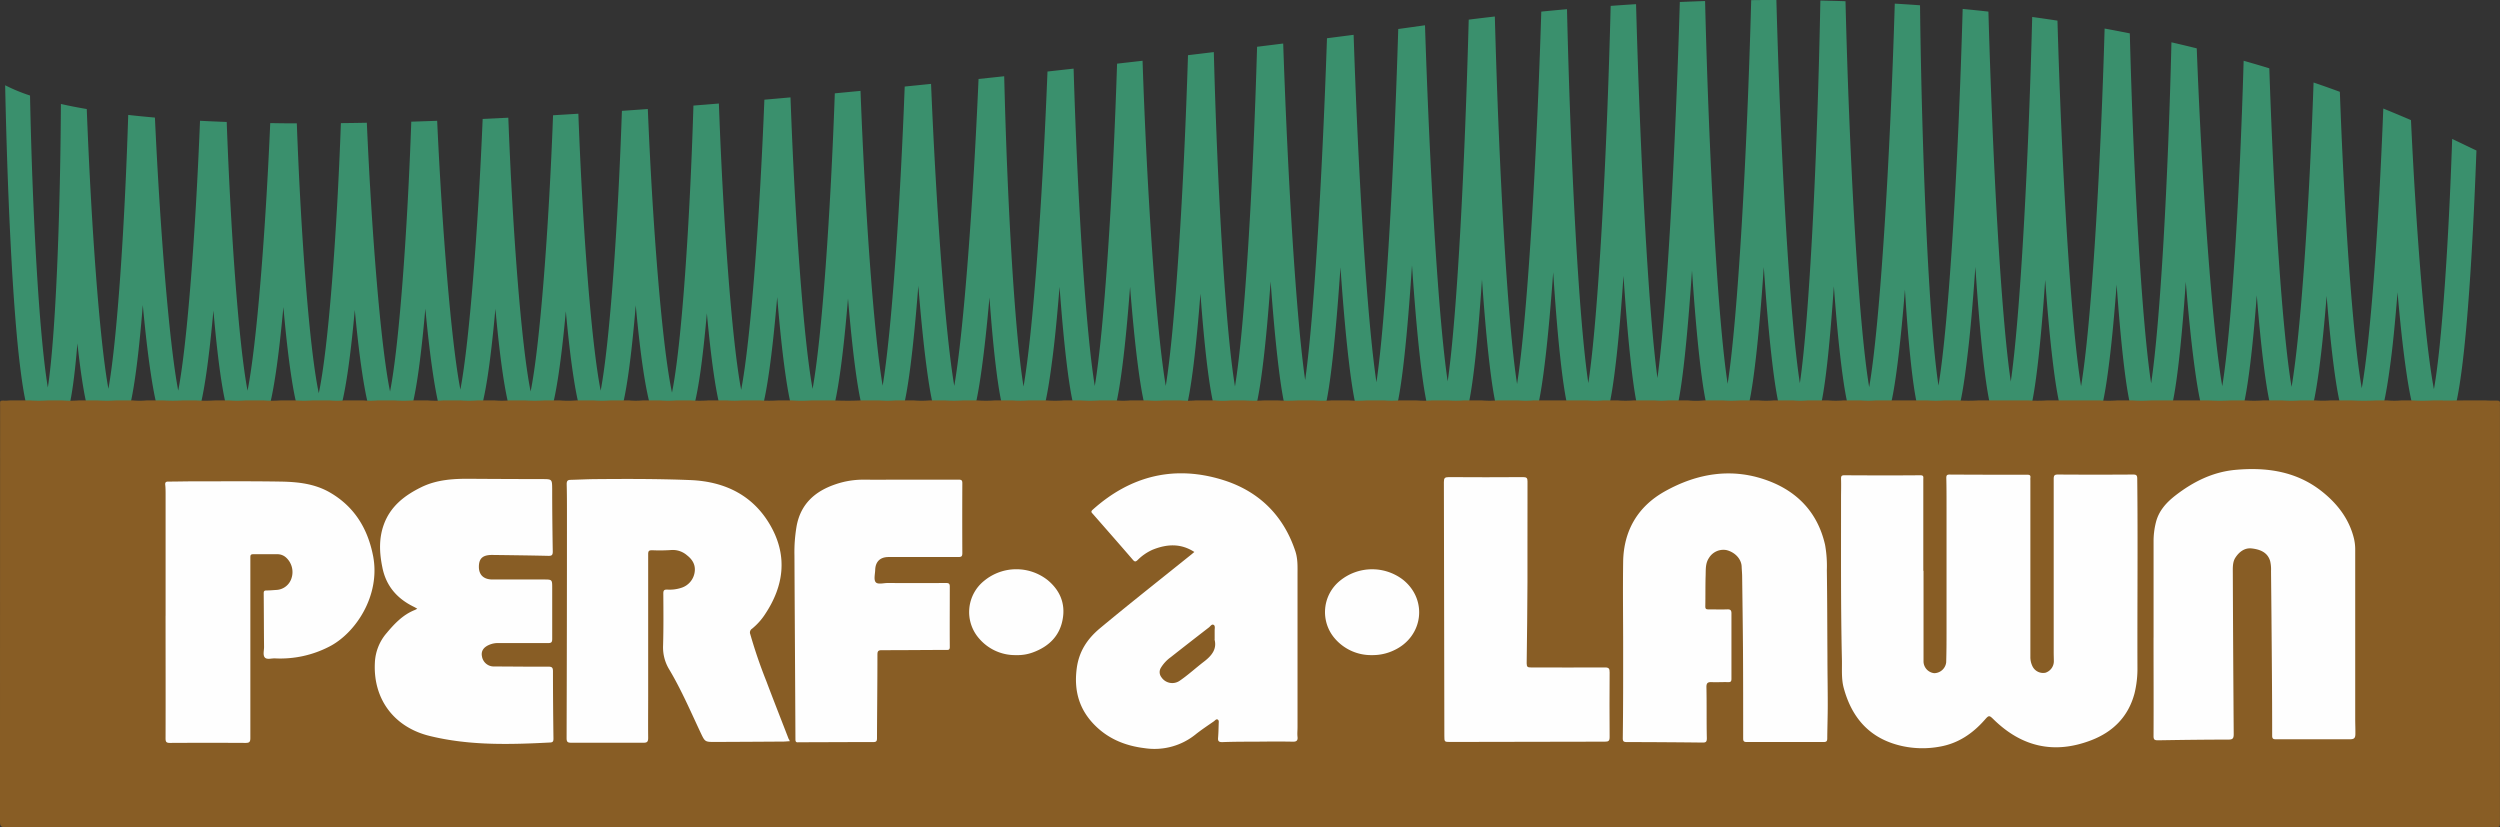
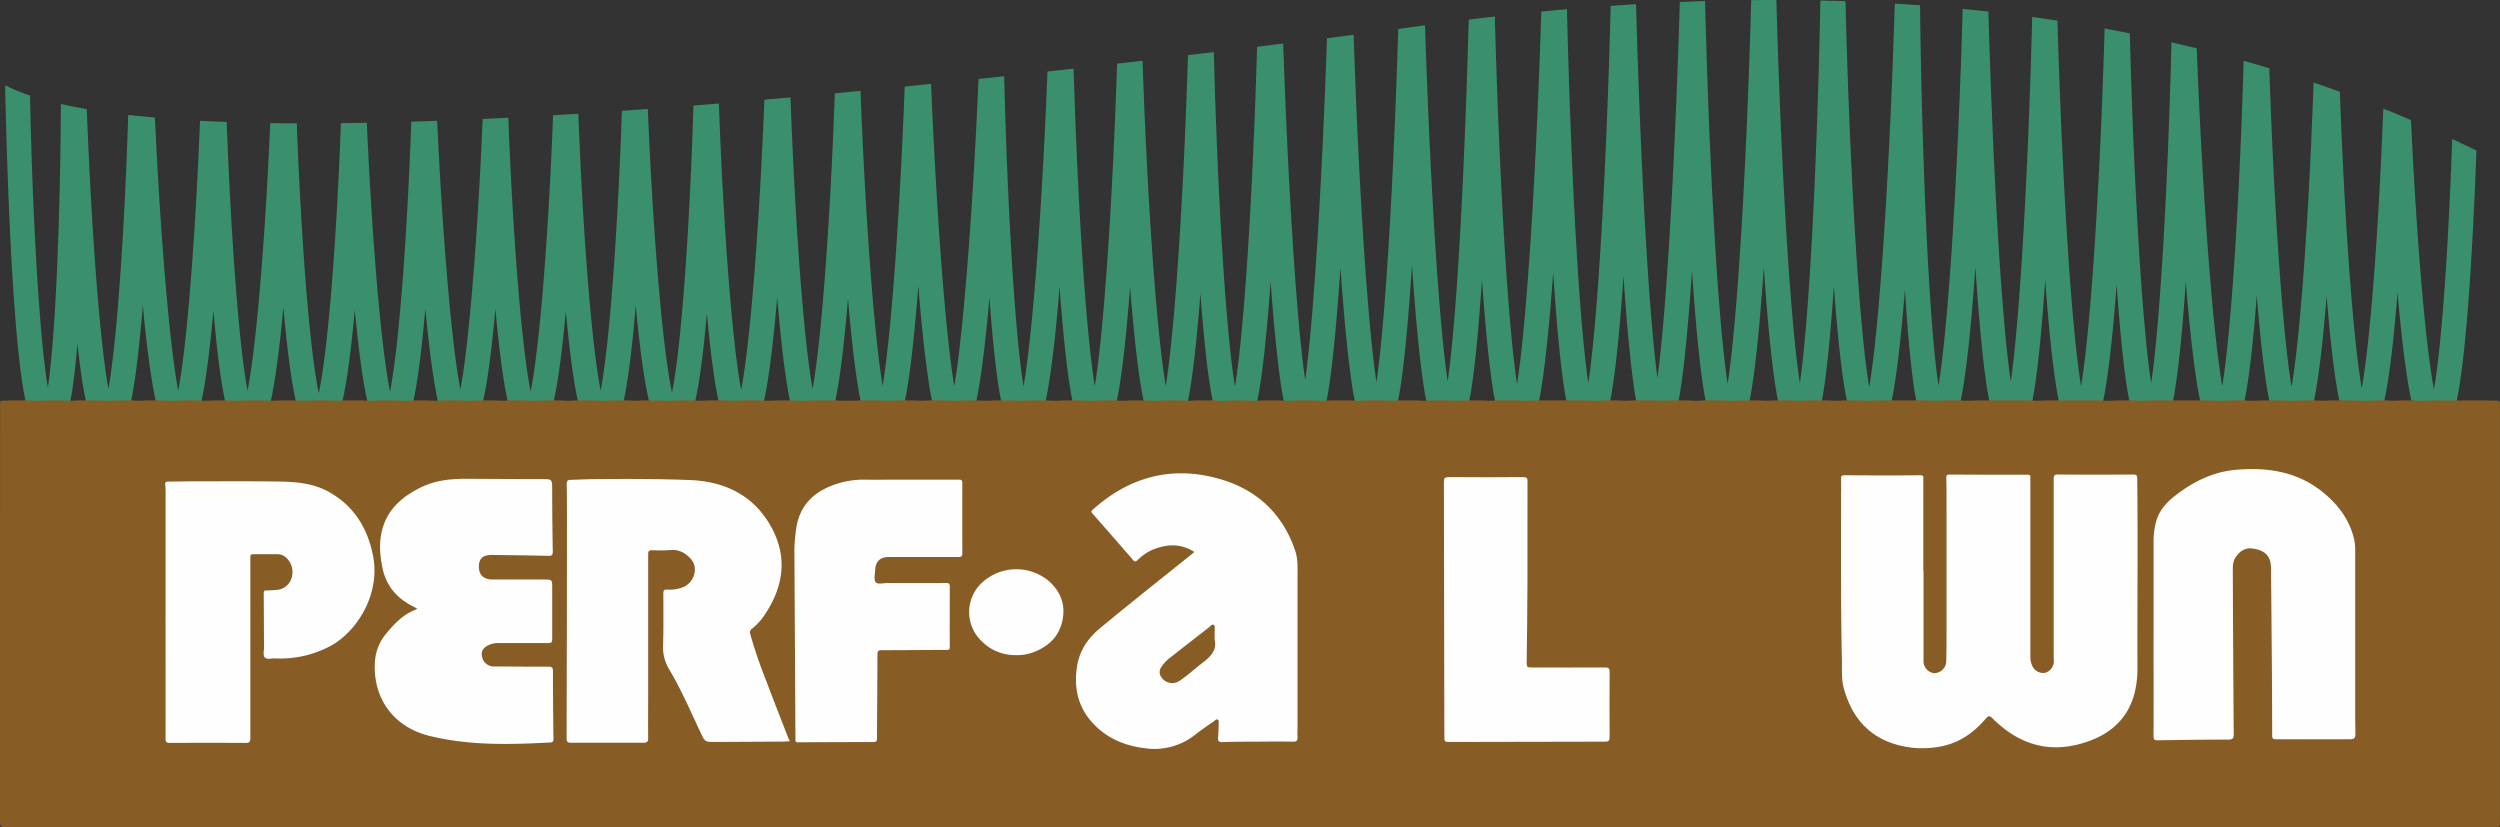
<svg xmlns="http://www.w3.org/2000/svg" viewBox="0 0 861.58 285.07">
  <rect x="0" y="0" width="861.58" height="285.07" fill="#333333" stroke="none" />
  <defs>
    <style>.cls-1{fill:#3a906d;}.cls-2{fill:#885d25;}.cls-3{fill:#fefefe;}</style>
  </defs>
  <title>Asset 5</title>
  <g id="Layer_2" data-name="Layer 2">
    <g id="Layer_1-2" data-name="Layer 1">
      <path class="cls-1" d="M845.1,47.87c-1.2,35.55-3.53,70.72-6.29,86.28-3.11-16.37-6.12-54.52-7.91-92.75-3.14-1.36-6.33-2.68-9.54-4-1.5,39.25-4.33,79.24-7.42,96.39-3.16-17.89-6.05-60.56-7.55-102.15q-4.49-1.65-9.06-3.21c-1.45,42.24-4.37,86.28-7.58,104.9-3.25-19.2-6.21-65.45-7.67-109.79q-4.38-1.34-8.85-2.6c-1.28,44.93-4.14,92.41-7.37,112.15-3.51-20.22-7-69.66-8.79-116.43-2.88-.71-5.79-1.41-8.72-2.08-1.11,46.62-3.82,96.4-7,117.54C738.09,110.68,735.23,59.7,734,11.5q-4.31-.86-8.68-1.66c-1.41,49.47-4.59,102.24-8.12,123.27-3.52-21.29-6.69-75.1-8.13-126-2.89-.44-5.78-.86-8.71-1.27-1.26,50-4.12,103.12-7.38,125.66C689.6,108.72,686.7,54.82,685.27,4q-4.39-.5-8.87-.92c-1.48,52.73-4.71,108-8.34,129.81-3.32-22-5.71-78-6.36-131.07q-4.32-.31-8.7-.57c-1.61,53.72-5.06,110.51-8.82,132.17-3.67-21.79-6.84-79-8.16-133-2.86-.1-5.76-.17-8.66-.24-1,52.91-3.73,109.07-7.07,131.89C616.77,109.25,613.62,53,612.2,0c-2.87,0-5.77,0-8.68.05-1.43,53.13-4.59,109.55-8.12,132.23-3.47-22.64-6.48-78.88-7.77-131.92-2.89.09-5.8.21-8.71.33-1.5,50.88-4.44,105.61-7.71,129.6-3.2-23.88-6-78.19-7.37-128.85-2.89.17-5.82.38-8.75.59-1.31,52.37-4.29,107.5-7.7,130-3.34-22.38-6.15-76.85-7.35-128.86-2.93.25-5.89.54-8.86.83-1.61,52-4.85,106.3-8.35,128.34-3.36-21.82-6.29-75.16-7.66-126.65-3,.34-6,.7-9,1.08-1.32,49.95-4,102.26-7.25,124.66-3.28-22.09-6.22-73.35-7.82-122.72L481.88,10c-1.49,49.16-4.3,99.94-7.51,121.74C471.13,110.22,468.1,60.38,466.5,12l-9.18,1.18C455.89,55.43,453.06,108,449.8,131c-3.1-21.53-6-69.67-7.57-116l-9,1.12c-1.36,47.65-4.29,97-7.62,117.05-3.3-19.92-6.09-68.65-7.29-115.22l-8.9,1.07C408,65.13,405,113.05,401.76,133c-3.36-19.8-6.49-67.25-8-112.06l-8.78,1c-1.43,44.54-4.41,91.46-7.68,111.09-3.17-19.38-6-65.36-7.3-109.38l-9,1c-1.72,43.89-4.93,89.49-8.26,108.58-3.08-19-5.63-64.16-6.66-106.95l-8.84.94C335.41,69.61,332.15,114,328.87,133c-3.18-18.75-6.26-62.25-8-104.09l-9.08.92c-1.57,41.51-4.5,84.46-7.6,103.11-3.14-18.55-6.1-61.18-7.63-101.62l-8.86.85c-1.44,41-4.41,84.08-7.66,101.85-3.21-17.57-6.15-59.87-7.61-100.46-3,.28-6.05.54-9,.8-1.6,40.61-4.69,82.74-8,100-3.27-17.19-6.26-59.11-7.68-98.68-3,.25-5.88.48-8.77.71-1.2,40.11-4.05,82.5-7.39,98.91-3.46-16.22-6.71-57.94-8.33-97.72l-8.93.63c-1.33,39-4.16,79.77-7.32,96.43-3.29-16.62-6.29-57.31-7.69-95.44l-8.72.53c-1.42,38.21-4.44,78.85-7.73,95.2-3.27-16.23-6.26-56.4-7.69-94.36-3,.15-5.94.3-8.84.43-1.55,37.31-4.54,76.65-7.68,93.27-3.19-16.52-6.3-55.5-8-92.63l-8.92.3c-1.32,37.54-4.15,76.94-7.32,93-3.27-16-6.36-55.17-8-92.63q-4.58.09-8.94.13c-1.35,37.88-4.3,77.54-7.62,93.08-3.27-15.48-6.18-54.83-7.57-93q-4.71,0-9.16-.09c-1.61,37.49-4.63,76.1-7.82,92.21-3.06-16.15-5.8-54.79-7.18-92.6q-4.75-.18-9.2-.41c-1.5,38-4.38,76.84-7.51,93C58.3,118.33,55.16,79,53.39,40.52q-4.83-.42-9.2-.91C43,77.88,40.37,117.24,37.36,134c-3.1-17-5.95-57.1-7.46-96.42-3.22-.55-6.18-1.13-8.91-1.75-.22,39.5-1.84,80.22-4.5,97.74-3-17.91-5.34-60.22-6.14-100.65a58.49,58.49,0,0,1-8.57-3.54c.15,7.77.71,32.44,2,56.85.91,17.3,2,31.1,3.26,41,2.12,16.83,4.44,22.23,9.54,22.23s7.4-5.42,9.26-22.29q.44-4,.83-8.84.54,4.9,1.09,9c2.34,17,4.58,22.18,9.62,22.18s7.28-5.25,9.49-21.61c.83-6.11,1.61-13.73,2.34-22.77.85,9.07,1.73,16.71,2.64,22.82,2.12,14.3,4.2,21.56,9.72,21.56,5,0,7.29-5.19,9.61-21.36.82-5.72,1.61-12.79,2.37-21.13.72,8.33,1.49,15.4,2.29,21.12,2.27,16.18,4.59,21.37,9.55,21.37s7.29-5.11,9.67-21.05c.9-6,1.77-13.62,2.6-22.63.8,9,1.65,16.58,2.54,22.63,2,13.65,4.17,21.05,9.76,21.05,5,0,7.44-5.2,9.77-20.6.89-5.91,1.74-13.3,2.54-22.09.83,8.79,1.7,16.19,2.61,22.09,2.38,15.6,4.73,20.6,9.66,20.6s7.27-5,9.55-20.63c.87-6,1.71-13.53,2.49-22.51.85,9,1.74,16.53,2.65,22.54,2.07,13.66,4.1,20.6,9.5,20.6,4.83,0,8.41-3.27,12-43.1.81,9,1.67,16.5,2.56,22.49,2.34,15.6,4.67,20.61,9.61,20.61s7.27-5,9.61-20.61c.86-5.8,1.7-13,2.49-21.64.79,8.59,1.62,15.84,2.49,21.64,2.33,15.6,4.67,20.61,9.61,20.61s7.28-5.19,9.55-21.37c.86-6.13,1.68-13.81,2.44-22.92,3.79,40.83,7.67,44.29,12.58,44.29,4.33,0,7.16-3.4,9.71-21.37.78-5.51,1.52-12.26,2.22-20.19.73,7.93,1.49,14.69,2.28,20.2,2.32,16.17,4.65,21.36,9.61,21.36s7.28-5.18,9.67-22.17c.93-6.62,1.83-15,2.68-24.95.83,10,1.7,18.32,2.61,24.94,2.33,17,4.58,22.18,9.61,22.18s7.28-5.18,9.61-22.18c.9-6.52,1.76-14.71,2.57-24.47.82,9.76,1.68,17.95,2.56,24.46,2.31,17,4.52,22.19,9.46,22.19s7.13-5.16,9.46-23c.95-7.34,1.87-16.71,2.75-28,.92,11.27,1.87,20.65,2.85,28,2.37,17.83,4.51,23,9.51,23s7.15-5.15,9.57-23c.88-6.45,1.75-14.48,2.59-24,.68,9.48,1.43,17.48,2.22,23.93,2.16,17.65,4.36,23,9.44,23S360,144,362.4,125.81c1-7.16,1.88-16.18,2.76-26.95.79,10.75,1.64,19.76,2.52,26.91,2.26,18.2,4.49,23.75,9.56,23.75s7.31-5.55,9.62-23.74c.91-7.15,1.78-16.16,2.6-26.92.85,10.76,1.75,19.78,2.68,26.93,2.36,18.19,4.62,23.73,9.68,23.73s7.3-5.52,9.62-24.63c.78-6.46,1.54-14.39,2.27-23.69.69,9.3,1.43,17.22,2.2,23.69,2.27,18.87,4.54,24.63,9.72,24.63s7.45-5.67,9.79-25.29c.87-7.3,1.7-16.42,2.48-27.24.79,10.82,1.62,19.93,2.47,27.23,2.31,19.86,4.35,25.3,9.46,25.3s7.16-5.63,9.47-26.18c.92-8.24,1.81-18.69,2.67-31.21.87,12.53,1.8,23,2.75,31.22,2.38,20.55,4.47,26.17,9.68,26.17,4.71,0,7.09-3.75,9.63-27,.9-8.25,1.77-18.66,2.59-31.08.85,12.42,1.75,22.83,2.67,31.09,2.61,23.23,5,27,9.69,27s7.08-3.75,9.57-27c.76-7.16,1.5-15.93,2.19-26.23.72,10.3,1.48,19.09,2.27,26.24,2.35,21.19,4.45,27,9.79,27s7.45-5.8,9.9-27c.89-7.73,1.76-17.34,2.58-28.72.74,11.37,1.53,21,2.36,28.69,2.29,21.19,4.39,27,9.73,27s7.44-5.8,9.79-27c.82-7.43,1.61-16.62,2.35-27.46.72,10.83,1.48,20,2.27,27.44,2.26,21.46,4.2,27,9.41,27,4.83,0,7-4.08,9.47-27,.84-7.84,1.67-17.64,2.46-29.27.78,11.63,1.61,21.43,2.48,29.28,2.34,21.19,4.45,27,9.78,27s7.45-5.8,9.85-27c.92-8.13,1.8-18.33,2.63-30.49.83,12.16,1.71,22.36,2.63,30.49,2.4,21.17,4.52,27,9.85,27s7.43-5.8,9.67-27c.69-6.59,1.35-14.56,2-23.84.69,9.29,1.41,17.28,2.17,23.88,2.4,20.92,4.64,27,10,27s7.62-6,10.12-27c.76-6.33,1.49-13.92,2.2-22.72.55,8.77,1.14,16.34,1.79,22.65,2.13,21,4.31,27,9.71,27s7.61-6.05,10.06-27c1-8.12,1.86-18.34,2.72-30.5.8,12.15,1.66,22.35,2.55,30.47,2.54,23.24,4.92,27,9.62,27,5.24,0,7.29-5.6,9.57-26,.81-7.28,1.59-16.3,2.32-27,.78,10.67,1.61,19.7,2.47,27,2.38,20.19,4.59,26,9.84,26s7.45-5.67,9.84-25.28c.86-7,1.69-15.79,2.47-26.12.73,10.32,1.51,19,2.32,26.1,2.26,19.62,4.41,25.3,9.57,25.3s7.28-5.5,9.5-24.5c.86-7.4,1.68-16.72,2.44-27.84.92,11.15,1.86,20.49,2.84,27.9,2.48,19,4.68,24.44,9.79,24.44s7.28-5.34,9.56-23.83c.8-6.46,1.56-14.44,2.28-23.85.75,9.41,1.54,17.4,2.36,23.87,2.33,18.47,4.49,23.81,9.62,23.81s7.29-5.37,9.61-23c.87-6.56,1.7-14.75,2.48-24.47.79,9.72,1.62,17.91,2.49,24.47,2.32,17.63,4.56,23,9.61,23s7.28-5.2,9.62-22.25c1-7,1.86-15.82,2.72-26.45.92,10.64,1.89,19.51,2.89,26.47,2.43,17,4.71,22.23,9.72,22.23s7.28-5.22,9.44-21.48c1.27-9.54,2.42-22.8,3.41-39.42.78-13.11,1.35-26.28,1.73-36.67C850.69,50.56,847.9,49.21,845.1,47.87Z" />
      <path class="cls-2" d="M841.94,138h0Z" />
      <path class="cls-2" d="M861.56,139.16c.1-.81-.21-1.11-1.06-1.09-1.3,0-2.62,0-3.93-.07h-7.44l-7.14.05,0-.05-.07,0h-3.51a57.72,57.72,0,0,1-7,0h-3.92a27.09,27.09,0,0,1-4.68,0h-4a80.49,80.49,0,0,1-8.22,0h-7.58a34.21,34.21,0,0,1-5,0h-5.24a44,44,0,0,1-6.18,0h-6.8a44.05,44.05,0,0,1-6,0h-5a66.84,66.84,0,0,1-7.49,0H741.31a47.91,47.91,0,0,1-6.34,0h-5.33a41.49,41.49,0,0,1-5.9,0h-18.4a50,50,0,0,1-6.24,0H681.77a58.29,58.29,0,0,1-6.74,0h-5.09a38.63,38.63,0,0,1-5.59,0H646.42a32.67,32.67,0,0,1-5.14,0h-6.09a31.54,31.54,0,0,1-5.05,0h-7.25a26.76,26.76,0,0,1-4.82,0h-6.85a31,31,0,0,1-5.1,0h-6.43a42.16,42.16,0,0,1-5.84,0h-6.63a27.27,27.27,0,0,1-5.42,0h-6.93a25.39,25.39,0,0,1-4.53,0H562.9a35.26,35.26,0,0,1-5.34,0H552.4a28.69,28.69,0,0,1-5.16,0l-6.32,0H528.38a30.9,30.9,0,0,1-5.09,0h-7.4a31.91,31.91,0,0,1-5.08,0h-6.43a35.39,35.39,0,0,1-5.25,0h-5.68a34.08,34.08,0,0,1-5.25,0h-6.09a31.41,31.41,0,0,1-5,0h-6.14a42.48,42.48,0,0,1-6,0h-6.18a39.66,39.66,0,0,1-5.87,0h-5.64a56.3,56.3,0,0,1-6.75,0h-5a55.31,55.31,0,0,1-6.69,0H424.1a27,27,0,0,1-5.32,0H412a33.49,33.49,0,0,1-5.3,0H401a35.15,35.15,0,0,1-5.43,0h-6.16a26.35,26.35,0,0,1-4.7,0h-5.9a46.7,46.7,0,0,1-6.26,0h-5.95a42.06,42.06,0,0,1-5.94,0h-6.25a37.43,37.43,0,0,1-5.4,0h-6.32a40.65,40.65,0,0,1-5.84,0h-5.07a45.09,45.09,0,0,1-6,0h-5.51a31.86,31.86,0,0,1-5.26,0h-6.43a35.93,35.93,0,0,1-5.49,0h-6.41c-3.1.14-6.19.13-9.28,0H279.6a49.19,49.19,0,0,1-6.65,0h-4.88a47.29,47.29,0,0,1-6.07,0h-6.41a31.34,31.34,0,0,1-4.94,0h-6.56a43.61,43.61,0,0,1-5.94,0h-5.21a35.54,35.54,0,0,1-5.46,0h-6.11a25.05,25.05,0,0,1-4.5,0h-6.49a38.6,38.6,0,0,1-5.69,0h-6.13a32.82,32.82,0,0,1-5.52,0h-5.51a52.21,52.21,0,0,1-6.5,0h-5.65a29.09,29.09,0,0,1-4.85,0h-6.1a37.65,37.65,0,0,1-5.62,0h-6.08a34.6,34.6,0,0,1-5.29,0h-5.19a47.15,47.15,0,0,1-6.29,0h-5.89a27.79,27.79,0,0,1-4.74,0H118.6a27.76,27.76,0,0,1-4.91,0h-6.18a34.89,34.89,0,0,1-5.41,0H96.64a39,39,0,0,1-5.72,0H84.53A35.72,35.72,0,0,1,79,138h-5a48.21,48.21,0,0,1-6.36,0h-4.8a54.38,54.38,0,0,1-6.51,0h-5.9a24.59,24.59,0,0,1-4.62,0H39.9a46,46,0,0,1-6.21,0H27.1a37.65,37.65,0,0,1-5.62,0H16.4a44.35,44.35,0,0,1-6,0H3.73c-.53,0-1.07.07-1.6.08-2.38,0-2.09-.28-2.09,2.09Q0,211.7,0,283.23c0,1.44.3,1.84,1.81,1.84q428.92,0,857.85,0c1.9,0,1.9,0,1.9-2V140A8.61,8.61,0,0,1,861.56,139.16Z" />
      <path class="cls-3" d="M662.91,196.75V228.1A4.14,4.14,0,0,0,666.6,232a4.22,4.22,0,0,0,4.12-3.75c.1-3.35.12-6.7.12-10.06q0-21.72,0-43.45c0-3.35,0-6.7-.08-10.06,0-.9.26-1.13,1.14-1.13q13.42.08,26.83.06c.85,0,1.13.29,1,1.09a8.42,8.42,0,0,0,0,.87q0,30.41,0,60.81a7.14,7.14,0,0,0,.66,3.1,4.08,4.08,0,0,0,4.55,2.36,4.19,4.19,0,0,0,2.88-3.8c0-1.07-.05-2.14-.05-3.21q0-29.88,0-59.78c0-1.21.29-1.52,1.51-1.51q12.9.09,25.81,0c1.08,0,1.46.2,1.47,1.4.24,21.63,0,43.25.07,64.88a35.74,35.74,0,0,1-1,9.1c-2.12,8.06-7.41,13.32-15,16.22-12.62,4.83-23.8,2.31-33.46-7.1-1.62-1.58-1.69-1.64-3.18.05-4.17,4.73-9.14,8.11-15.44,9.22a32.85,32.85,0,0,1-12.69-.13c-11.16-2.36-17.58-9.45-20.46-20.11-.86-3.2-.54-6.57-.62-9.86-.42-18.46-.28-36.93-.3-55.4,0-2.28.08-4.56,0-6.85,0-.84.16-1.17,1.11-1.17,8.75.05,17.5.08,26.24,0,1.25,0,1,.71,1,1.39v31.5Z" />
      <path class="cls-3" d="M272.17,255.46c-.83,0-1.46.11-2.09.11q-11.81.08-23.61.13c-3.51,0-3.5,0-5-3.16-3.45-7.33-6.65-14.79-10.79-21.75a14.6,14.6,0,0,1-2.16-8.33c.17-6,.12-12,.08-17.93,0-1.13.34-1.36,1.39-1.34a12.8,12.8,0,0,0,5-.67,6.64,6.64,0,0,0,4.39-5.21c.43-2.49-.65-4.42-2.61-5.93a7.46,7.46,0,0,0-5.35-1.83,57.59,57.59,0,0,1-6.7.08c-1.14,0-1.34.34-1.34,1.4q0,24.57,0,49.13c0,4.71-.05,9.43,0,14.14,0,1.28-.34,1.68-1.57,1.67-3.2,0-6.41,0-9.62,0-5.1,0-10.2,0-15.31,0-1.26,0-1.61-.27-1.61-1.58q.12-38.77.12-77.56c0-3.35,0-6.71-.09-10,0-1.15.38-1.44,1.38-1.46,2.86-.07,5.72-.23,8.58-.25,10.89-.09,21.77-.11,32.64.33,12,.48,21.93,5.33,27.89,16.15,5.64,10.24,4.32,20.37-2.07,30a21.59,21.59,0,0,1-4.55,5.08,1.53,1.53,0,0,0-.61,1.86,168.48,168.48,0,0,0,5.5,16.09c2.53,6.71,5.16,13.38,7.75,20.07C272,254.88,272.05,255.1,272.17,255.46Z" />
-       <path class="cls-3" d="M559.39,223c0-9.82-.14-19.64,0-29.45.19-10.65,5-18.91,14.24-24.14,11.35-6.39,23.49-8.35,35.87-3.68,10.14,3.82,17,11.12,19.48,22.05a41.68,41.68,0,0,1,.61,8.71c.14,9.86.14,19.73.2,29.59,0,5.59.12,11.17.11,16.76,0,3.89-.14,7.77-.17,11.65,0,.94-.29,1.24-1.25,1.23q-13.26,0-26.54,0c-1.17,0-1.19-.53-1.19-1.4,0-10.11,0-20.22-.06-30.33-.06-8.41-.18-16.81-.29-25.21,0-1.17-.13-2.33-.17-3.49-.09-2.59-2.22-4.94-5.19-5.7a5.81,5.81,0,0,0-6.09,2.72c-1.23,1.84-1.07,3.9-1.13,5.91-.12,3.59-.05,7.19-.12,10.79,0,.8.29,1,1,1,2.18,0,4.38.07,6.56,0,1.22-.06,1.46.43,1.45,1.48,0,3.21,0,6.41,0,9.62,0,4.28,0,8.55,0,12.83,0,.88-.23,1.18-1.14,1.15-1.85-.06-3.7.07-5.54,0-1.46-.09-2,.26-1.94,1.86.13,5.83,0,11.66.14,17.49,0,1.27-.37,1.49-1.54,1.47q-13-.15-26.09-.17c-1.13,0-1.35-.36-1.34-1.4C559.41,243.8,559.39,233.4,559.39,223Z" />
      <path class="cls-3" d="M411.61,190.23c-4.73-3.06-9.47-2.73-14.31-.81a17.06,17.06,0,0,0-5.25,3.6c-.61.56-.95.69-1.59-.05-4.56-5.3-9.19-10.55-13.79-15.81-.41-.47-.89-.78-.11-1.48,13.1-11.76,28.25-15.48,45-10.24,12.17,3.82,20.72,12.07,24.84,24.47.92,2.75.77,5.56.77,8.37q0,26.16,0,52.34c0,1.12-.13,2.24,0,3.35s-.24,1.67-1.58,1.64c-4.32-.09-8.65-.05-13,0-3.79,0-7.58,0-11.37.15-1.19,0-1.52-.35-1.43-1.48.13-1.59.16-3.19.21-4.78,0-.52.19-1.18-.32-1.5s-.94.31-1.34.59c-2.11,1.47-4.26,2.89-6.28,4.49a22.51,22.51,0,0,1-17.45,4.78c-6.57-.78-12.43-3.09-17.17-7.79-5.44-5.39-7.35-11.86-6.39-19.52.74-6,3.62-10.32,8-14,10.39-8.64,21-17,31.52-25.45Zm7,30.17c0-1.34,0-2.27,0-3.19,0-.65.25-1.58-.39-1.88s-1.08.51-1.57.89q-6.62,5.11-13.2,10.29a12.52,12.52,0,0,0-3.35,3.6,2.84,2.84,0,0,0,.15,3.27,4.49,4.49,0,0,0,6.36,1.19c2.92-2,5.53-4.42,8.34-6.57S419.41,223.59,418.57,220.4Z" />
      <path class="cls-3" d="M742.19,219.76q0-16.55,0-33.1A26.41,26.41,0,0,1,743,180c1-4,3.64-6.87,6.83-9.33,6.07-4.67,12.73-8,20.46-8.73,10.83-1,21.12.47,29.88,7.4,5.28,4.18,9.39,9.41,11.06,16.18a16.41,16.41,0,0,1,.45,3.89q0,29.1,0,58.18c0,1.75.08,3.5.06,5.25,0,1.58-.42,1.94-2,1.94-8.45,0-16.91,0-25.37,0-1,0-1.31-.23-1.31-1.27q0-11.09-.09-22.16-.12-17.28-.3-34.54a12.51,12.51,0,0,0-.31-3.47c-.92-3.07-3.57-4-6.32-4.33-2.49-.3-4.41,1.24-5.67,3.2-1,1.56-.87,3.56-.87,5.4q.11,27.69.31,55.39c0,1.53-.38,1.89-1.89,1.89-8.06,0-16.13.11-24.19.24-1.16,0-1.56-.19-1.55-1.47.06-11.32,0-22.65,0-34Z" />
      <path class="cls-3" d="M143.8,209.77c-.53-.29-.86-.49-1.2-.66-5.8-2.83-9.6-7.22-10.85-13.69-1-4.94-1.22-9.84.53-14.65,2.27-6.25,7.08-10,12.83-12.83,5.6-2.77,11.58-3,17.62-2.93q12,.08,24.06.1c3.5,0,3.48,0,3.51,3.54,0,7.14.08,14.28.2,21.42,0,1.24-.34,1.52-1.53,1.49-6.46-.15-12.92-.23-19.38-.31-3.17,0-4.5,1.15-4.55,3.95s1.51,4.48,4.63,4.51c5.88,0,11.76,0,17.64,0,3,0,3,0,3,3,0,5.83,0,11.67,0,17.5,0,1.19-.37,1.42-1.46,1.41-5.74,0-11.47,0-17.21,0a7.45,7.45,0,0,0-3,.59c-2.05.86-2.9,2.22-2.54,4a4.12,4.12,0,0,0,4.06,3.48c6.26,0,12.53.11,18.8.06,1.3,0,1.61.34,1.61,1.62,0,7.72.07,15.44.17,23.17,0,.89-.15,1.3-1.13,1.35-13.94.72-27.87,1.11-41.57-2.27-12.24-3-19.46-12.7-18.85-25.14a16.7,16.7,0,0,1,3.91-10.14c2.76-3.29,5.65-6.42,9.77-8.08A5.47,5.47,0,0,0,143.8,209.77Z" />
      <path class="cls-3" d="M57.07,212.22q0-20.91,0-41.84c0-1.11,0-2.23-.13-3.34-.07-.85.28-1.08,1.09-1.07,2.57,0,5.15-.07,7.72-.08,10.3,0,20.6-.09,30.9.08,6,.1,11.83.71,17.13,3.8,8.46,4.93,13,12.52,14.82,21.94,2.57,13.61-6.14,26.63-15.24,31.19a36.63,36.63,0,0,1-18.57,4c-1.21-.06-2.77.51-3.51-.29S91,224.21,91,223c-.06-6.17-.06-12.34-.12-18.51,0-.76.19-1,1-1,1.07,0,2.14-.1,3.2-.17a5.77,5.77,0,0,0,5.41-4.14A6.77,6.77,0,0,0,98.42,192a4.43,4.43,0,0,0-2.69-1c-2.82,0-5.64,0-8.45,0-.92,0-1,.37-1,1.12,0,4.18,0,8.36,0,12.54,0,16.57,0,33.15,0,49.72,0,1.38-.41,1.66-1.7,1.65q-13-.07-26,0c-1.21,0-1.52-.3-1.52-1.51.05-14.1,0-28.19,0-42.29Z" />
      <path class="cls-3" d="M313,165.3c5.78,0,11.57,0,17.35,0,1,0,1.31.21,1.3,1.26q-.06,12,0,24.06c0,1.1-.29,1.35-1.37,1.35-8,0-16,0-24.06,0-2.86,0-4.51,1.57-4.6,4.44-.05,1.45-.55,3.35.17,4.23s2.73.27,4.17.28q10,.07,20,0c.94,0,1.37.14,1.37,1.22,0,6.95-.05,13.9,0,20.85,0,1.07-.54,1-1.26,1-7.38,0-14.77.1-22.15.08-1.21,0-1.53.31-1.53,1.52,0,9.62-.12,19.24-.15,28.85,0,1-.27,1.31-1.29,1.3-8.51,0-17,.05-25.51.07-.64,0-1.3.23-1.31-.94-.09-21.18-.24-42.36-.34-63.54a53.06,53.06,0,0,1,.77-10.14c1.46-7.68,6.5-12,13.56-14.35a29.32,29.32,0,0,1,9.73-1.53C302.9,165.35,308,165.3,313,165.3Z" />
      <path class="cls-3" d="M526.41,188.09c0,4.18,0,8.35,0,12.53-.06,9.33-.12,18.65-.27,28,0,1.26.39,1.4,1.45,1.4,8.5,0,17,.07,25.51,0,1.39,0,1.64.42,1.63,1.7-.05,7.43-.06,14.87,0,22.3,0,1.34-.4,1.58-1.63,1.58q-26.61,0-53.2.1c-2.13,0-2.13,0-2.13-2.14q-.06-43.73-.16-87.45c0-1.32.31-1.68,1.66-1.68q12.83.09,25.65,0c1.22,0,1.52.33,1.51,1.53C526.39,173.32,526.41,180.7,526.41,188.09Z" />
      <path class="cls-3" d="M350.14,225.77a16.31,16.31,0,0,1-12.61-5.61,13.81,13.81,0,0,1,1.73-20.07,17.42,17.42,0,0,1,21.79-.17c4.21,3.49,6.16,8,5.19,13.43-1,5.82-4.8,9.48-10.24,11.48A15.31,15.31,0,0,1,350.14,225.77Z" />
-       <path class="cls-3" d="M472.83,225.77a16.44,16.44,0,0,1-12.66-5.56,13.9,13.9,0,0,1,1.67-20.1,17.5,17.5,0,0,1,21.57-.4c8.76,6.88,7.13,19.79-3.1,24.45A17,17,0,0,1,472.83,225.77Z" />
    </g>
  </g>
</svg>